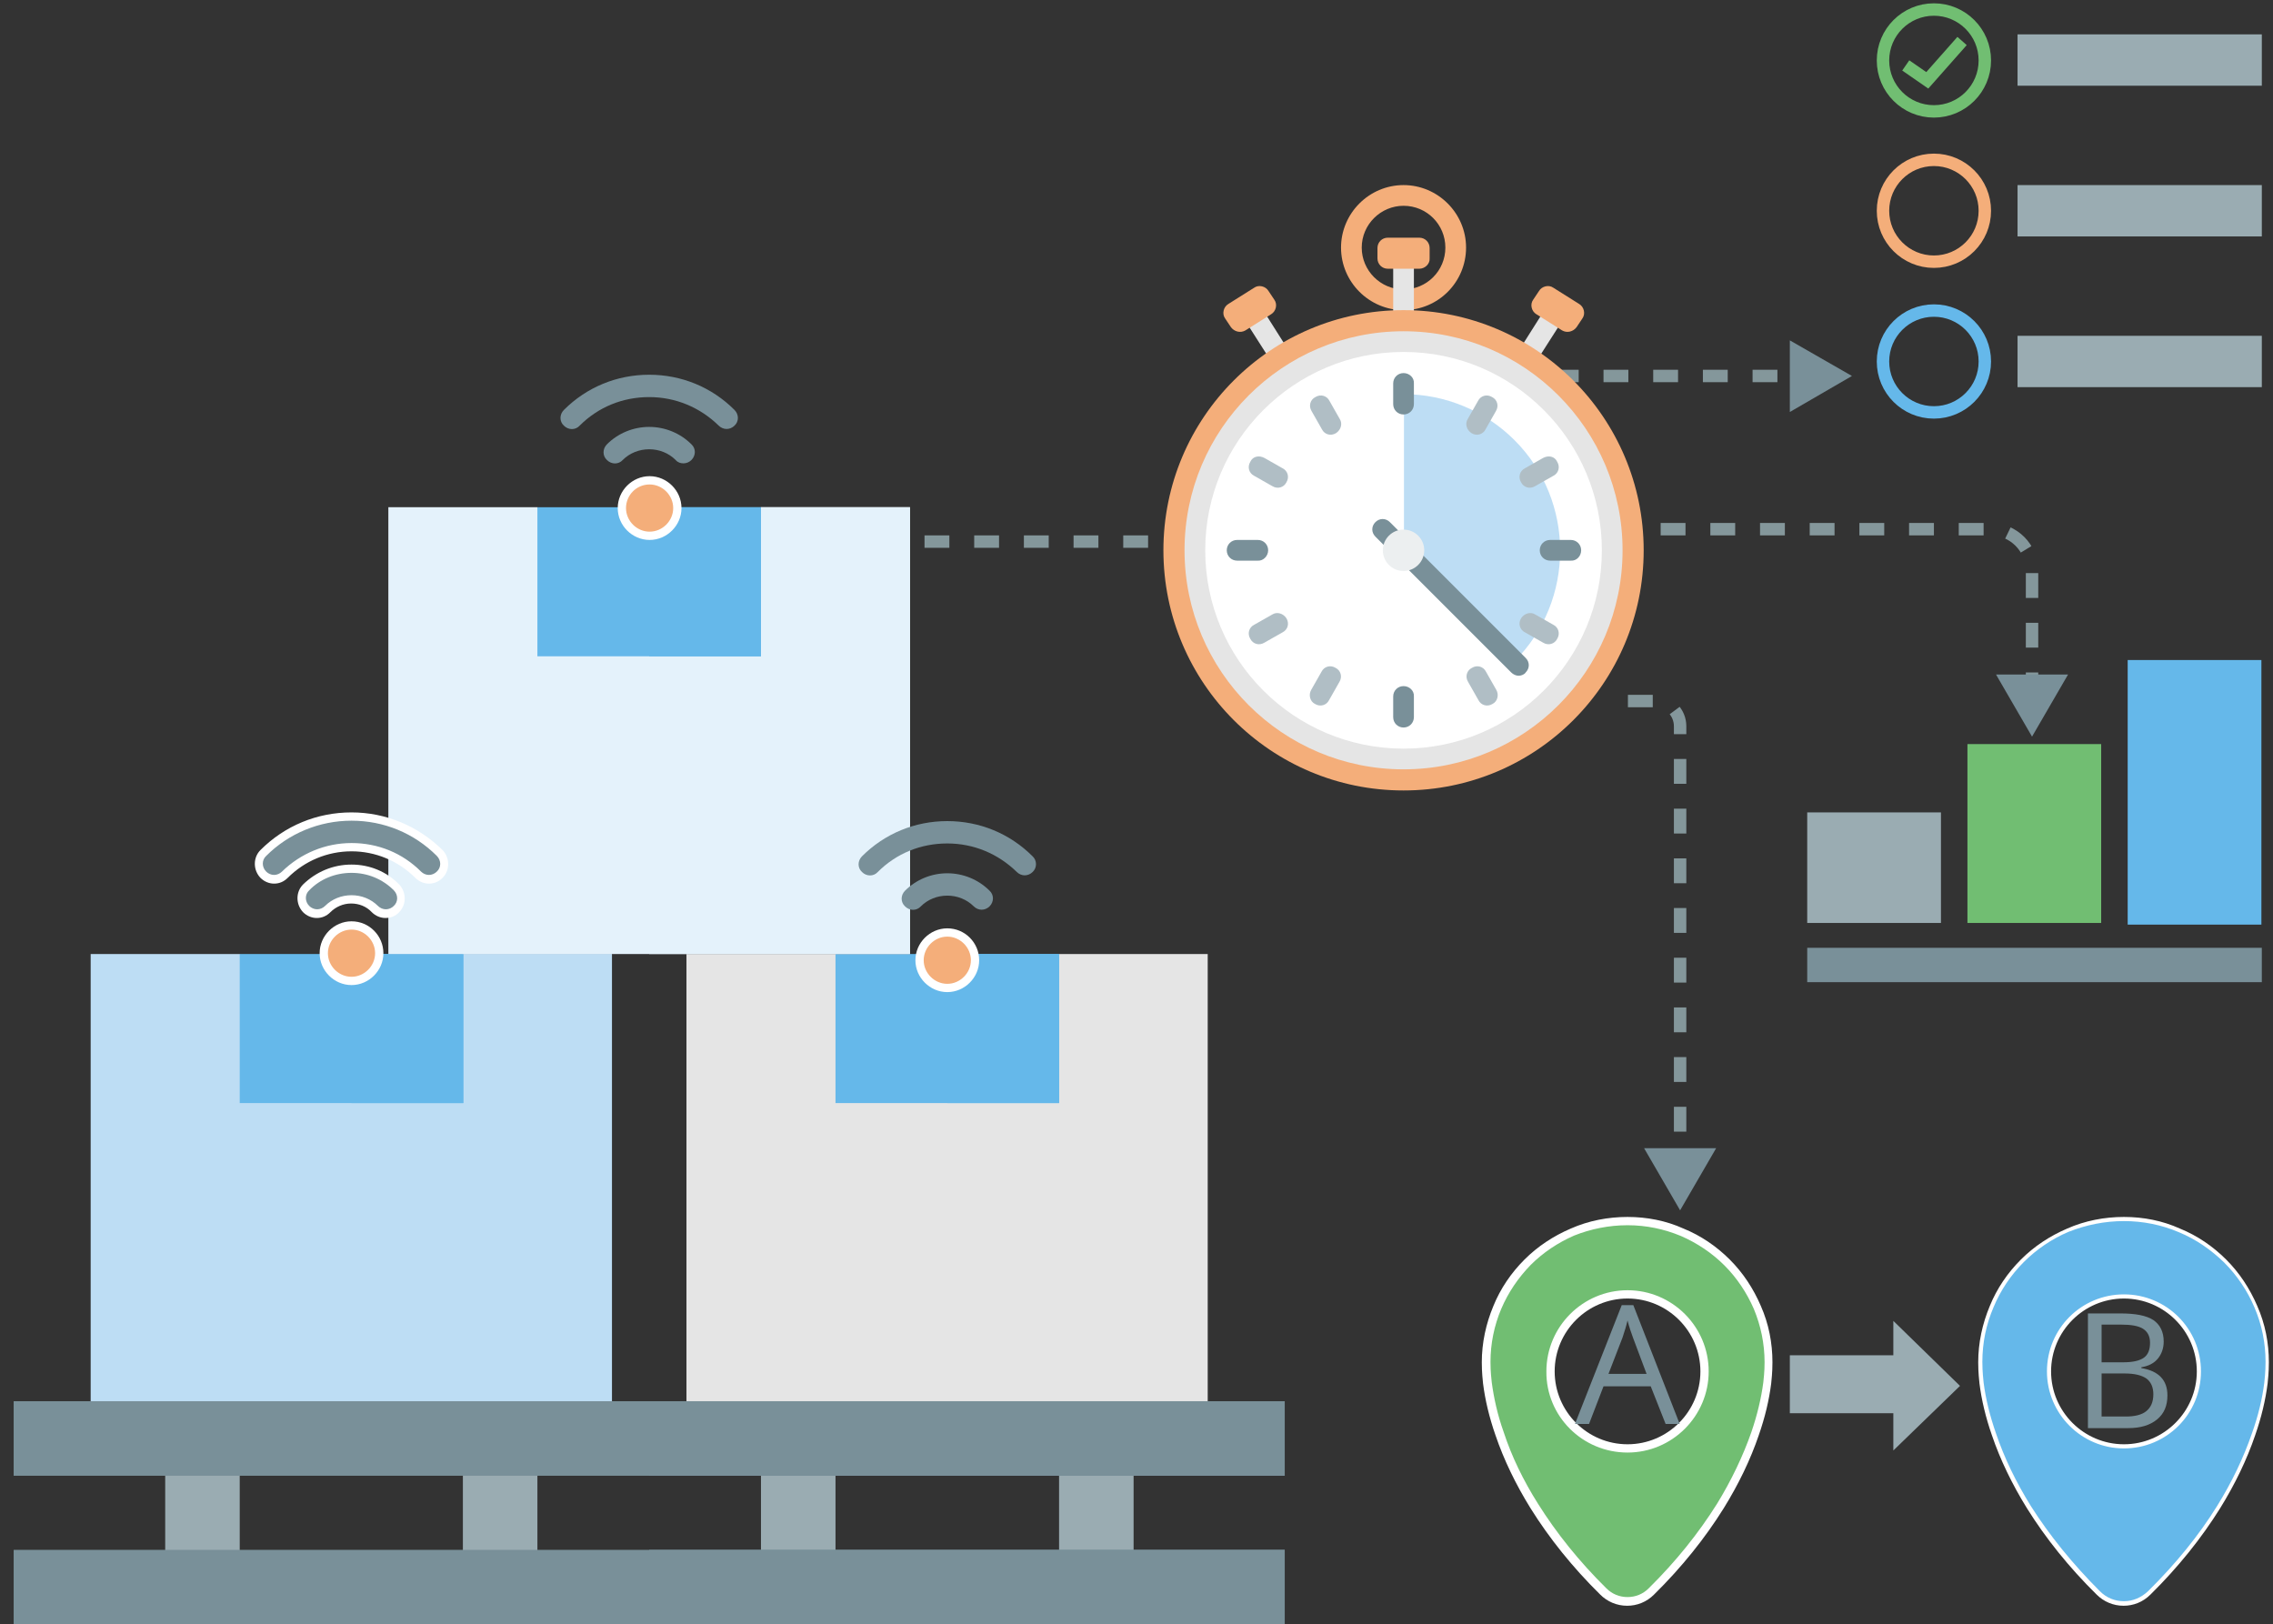
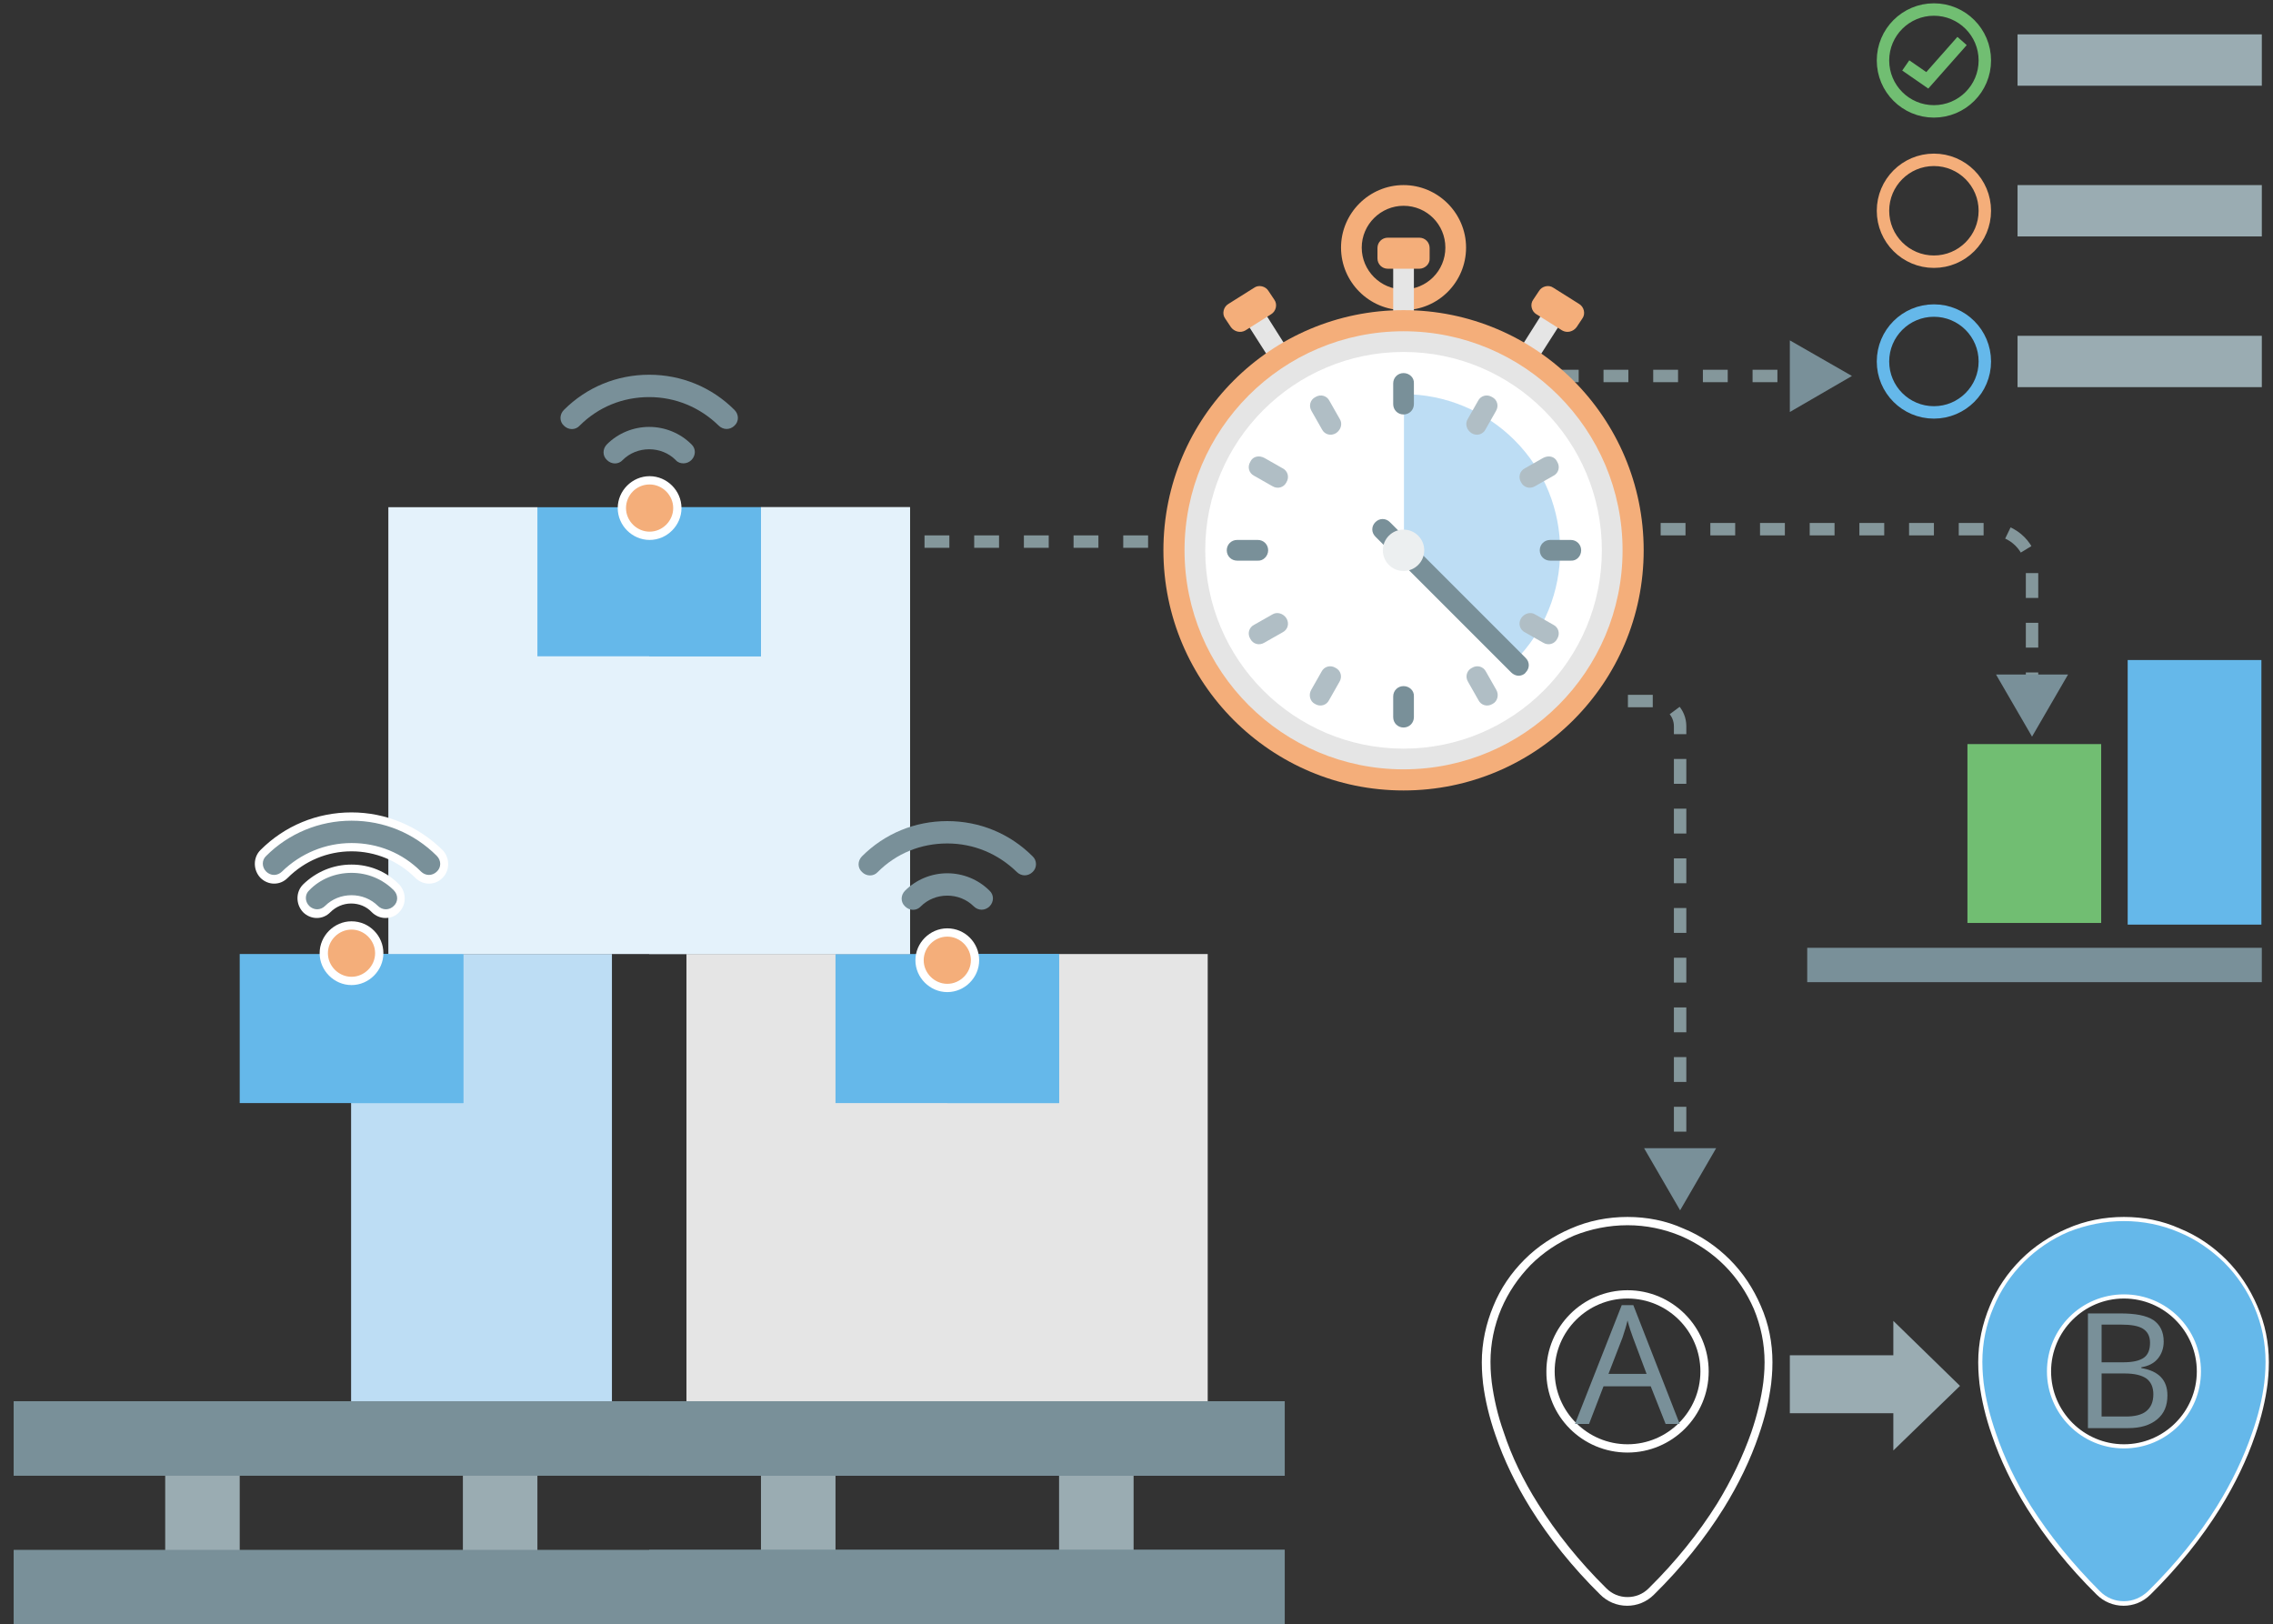
<svg xmlns="http://www.w3.org/2000/svg" version="1.1" id="Layer_1" x="0px" y="0px" viewBox="-205 84.7 549 392.3" style="enable-background:new -205 84.7 549 392.3;" xml:space="preserve">
  <rect x="-205" y="84.7" width="549" height="392.3" fill="#333333" stroke="none" />
  <style type="text/css">
	.st0{fill:#71BE72;}
	.st1{fill:#FFFFFF;}
	.st2{fill:#65B8EA;}
	.st3{fill:#9AACB2;}
	.st4{fill:#799099;}
	.st5{fill:#E5E5E5;}
	.st6{fill:#BDDDF4;}
	.st7{fill:#E4F2FB;}
	.st8{fill:#F4AE7A;}
	.st9{fill:none;stroke:#84979B;stroke-width:3;stroke-miterlimit:10;stroke-dasharray:6;}
	.st10{fill:none;stroke:#71BE72;stroke-width:3;stroke-miterlimit:10;}
	.st11{fill:none;stroke:#F4AE7A;stroke-width:3;stroke-miterlimit:10;}
	.st12{fill:none;stroke:#65B8EA;stroke-width:3;stroke-miterlimit:10;}
	.st13{fill:#B0BEC5;}
	.st14{fill:#ECEFF0;}
</style>
  <g>
-     <path class="st0" d="M188.1,471.5c-2.2,0-4.2-0.8-5.8-2.4c-6.6-6.6-12.2-13.5-16.7-20.6c-3.6-5.8-6.4-11.6-8.4-17.5   c-1.5-4.3-2.5-8.4-3-12.3c-0.3-2.7-0.3-4.4-0.3-5c0-4.6,0.9-9,2.7-13.2c1.7-4.1,4.2-7.8,7.3-10.9s6.8-5.6,10.8-7.3   c4.2-1.8,8.7-2.7,13.3-2.7s9.1,0.9,13.3,2.7c4.1,1.7,7.7,4.2,10.9,7.3c3.1,3.1,5.6,6.8,7.3,10.8c1.8,4.2,2.7,8.6,2.7,13.2   c0,0.6,0,2.3-0.3,5c-0.5,3.9-1.5,8.1-3,12.3c-2,5.8-4.8,11.7-8.4,17.5c-4.4,7.1-10,14-16.7,20.6   C192.3,470.6,190.2,471.5,188.1,471.5z M188.1,397.3c-10.3,0-18.6,8.3-18.6,18.6s8.3,18.6,18.6,18.6s18.6-8.3,18.6-18.6   S198.3,397.3,188.1,397.3z" />
    <path class="st1" d="M188.1,380.6c4.5,0,8.8,0.9,12.9,2.6c3.9,1.7,7.5,4.1,10.5,7.1s5.4,6.6,7.1,10.5c1.7,4.1,2.6,8.4,2.6,12.9   c0,0.6,0,2.2-0.3,4.8c-0.5,3.9-1.5,8-2.9,12.1c-2,5.7-4.8,11.6-8.3,17.3c-4.4,7-9.9,13.9-16.5,20.4c-1.4,1.4-3.2,2.1-5.1,2.1   c-1.9,0-3.7-0.7-5.1-2.1c-6.6-6.5-12.1-13.4-16.5-20.4c-3.6-5.7-6.4-11.5-8.3-17.3c-1.5-4.2-2.4-8.3-2.9-12.1   c-0.3-2.6-0.3-4.2-0.3-4.9c0-4.4,0.9-8.8,2.6-12.8c1.7-4,4.1-7.5,7.1-10.6c3-3,6.6-5.4,10.5-7.1   C179.2,381.5,183.6,380.6,188.1,380.6 M188.1,435.5c10.8,0,19.6-8.8,19.6-19.6c0-10.8-8.8-19.6-19.6-19.6s-19.6,8.8-19.6,19.6   C168.4,426.7,177.2,435.5,188.1,435.5 M188.1,378.6c-4.7,0-9.4,0.9-13.7,2.8c-4.2,1.8-8,4.3-11.2,7.5s-5.8,7-7.5,11.2   c-1.8,4.3-2.8,8.9-2.8,13.6c0,0.6,0,2.4,0.3,5.1c0.5,4,1.5,8.2,3,12.5c2,5.9,4.9,11.9,8.5,17.7c4.5,7.2,10.1,14.2,16.8,20.8   c1.7,1.7,4,2.7,6.5,2.7c2.4,0,4.7-0.9,6.5-2.7c6.7-6.6,12.3-13.6,16.8-20.8c3.6-5.8,6.5-11.8,8.5-17.7c1.5-4.3,2.5-8.5,3-12.5   c0.3-2.7,0.3-4.5,0.3-5.1c0-4.7-0.9-9.3-2.8-13.6c-1.8-4.2-4.3-8-7.5-11.2s-7-5.8-11.2-7.5C197.4,379.5,192.8,378.6,188.1,378.6   L188.1,378.6z M188.1,433.5c-9.7,0-17.6-7.9-17.6-17.6s7.9-17.6,17.6-17.6c9.7,0,17.6,7.9,17.6,17.6S197.8,433.5,188.1,433.5   L188.1,433.5z" />
  </g>
  <g>
    <path class="st2" d="M308,472c-2.3,0-4.5-0.9-6.1-2.5c-6.7-6.6-12.3-13.6-16.7-20.7c-3.6-5.8-6.5-11.7-8.5-17.6   c-1.5-4.3-2.5-8.5-3-12.4c-0.3-2.7-0.3-4.4-0.3-5c0-4.7,0.9-9.2,2.7-13.4c1.8-4.2,4.3-7.9,7.4-11c3.2-3.2,6.9-5.7,11-7.4   c4.3-1.8,8.8-2.7,13.5-2.7s9.2,0.9,13.5,2.7c4.1,1.7,7.8,4.2,11,7.4c3.2,3.2,5.7,6.9,7.4,11c1.8,4.2,2.7,8.8,2.7,13.4   c0,0.6,0,2.4-0.3,5.1c-0.5,4-1.5,8.2-3,12.4c-2,5.8-4.9,11.8-8.5,17.6c-4.4,7.1-10.1,14.1-16.7,20.7C312.5,471.1,310.3,472,308,472   z M308,397.8c-10,0-18.1,8.1-18.1,18.1S298,434,308,434s18.1-8.1,18.1-18.1S318,397.8,308,397.8z" />
    <path class="st1" d="M308,379.6c4.6,0,9.1,0.9,13.3,2.7c4.1,1.7,7.7,4.2,10.9,7.3c3.1,3.1,5.6,6.8,7.3,10.8   c1.8,4.2,2.7,8.6,2.7,13.2c0,0.6,0,2.3-0.3,5c-0.5,4-1.5,8.1-3,12.3c-2,5.8-4.8,11.7-8.4,17.5c-4.4,7.1-10,14-16.7,20.6   c-1.6,1.5-3.6,2.4-5.8,2.4c-2.2,0-4.2-0.8-5.8-2.4c-6.6-6.6-12.2-13.5-16.7-20.6c-3.6-5.8-6.4-11.6-8.4-17.5   c-1.5-4.3-2.5-8.4-3-12.3c-0.3-2.7-0.3-4.4-0.3-5c0-4.6,0.9-9,2.7-13.2c1.7-4.1,4.2-7.8,7.3-10.9c3.1-3.1,6.8-5.6,10.8-7.3   C298.9,380.5,303.4,379.6,308,379.6 M308,434.5c10.3,0,18.6-8.3,18.6-18.6s-8.3-18.6-18.6-18.6c-10.3,0-18.6,8.3-18.6,18.6   C289.4,426.1,297.7,434.5,308,434.5 M308,378.6c-4.7,0-9.4,0.9-13.7,2.8c-4.2,1.8-8,4.3-11.2,7.5s-5.8,7-7.5,11.2   c-1.8,4.3-2.8,8.9-2.8,13.6c0,0.6,0,2.4,0.3,5.1c0.5,4,1.5,8.2,3,12.5c2,5.9,4.9,11.9,8.5,17.7c4.5,7.2,10.1,14.2,16.8,20.8   c1.7,1.7,4,2.7,6.5,2.7c2.4,0,4.7-0.9,6.5-2.7c6.7-6.6,12.3-13.6,16.8-20.8c3.6-5.8,6.5-11.8,8.5-17.7c1.5-4.3,2.5-8.5,3-12.5   c0.3-2.7,0.3-4.5,0.3-5.1c0-4.7-0.9-9.3-2.8-13.6c-1.8-4.2-4.3-8-7.5-11.2s-7-5.8-11.2-7.5C317.3,379.5,312.7,378.6,308,378.6   L308,378.6z M308,433.5c-9.7,0-17.6-7.9-17.6-17.6s7.9-17.6,17.6-17.6s17.6,7.9,17.6,17.6S317.7,433.5,308,433.5L308,433.5z" />
  </g>
  <polygon class="st3" points="268.4,419.4 252.3,403.7 252.3,412 227.3,412 227.3,426 252.3,426 252.3,435 " />
  <g>
    <path class="st4" d="M197.3,428.6l-3.6-9.1h-11.4l-3.5,9.1h-3.4l11.3-28.7h2.8l11.2,28.7H197.3z M192.7,416.5l-3.3-8.8   c-0.4-1.1-0.9-2.5-1.3-4.1c-0.3,1.3-0.7,2.6-1.2,4.1l-3.4,8.8H192.7z" />
  </g>
  <g>
    <path class="st4" d="M299.3,401.9h7.8c3.7,0,6.3,0.5,8,1.6c1.6,1.1,2.5,2.8,2.5,5.2c0,1.6-0.5,3-1.4,4.1s-2.2,1.8-4,2.1v0.2   c4.2,0.7,6.3,2.9,6.3,6.6c0,2.5-0.8,4.4-2.5,5.8s-4,2.1-7,2.1h-9.7V401.9z M302.6,413.7h5.3c2.3,0,3.9-0.4,4.9-1.1s1.5-1.9,1.5-3.6   c0-1.6-0.6-2.7-1.7-3.4c-1.1-0.7-2.9-1-5.3-1h-4.7L302.6,413.7L302.6,413.7z M302.6,416.4v10.4h5.8c2.2,0,3.9-0.4,5-1.3   s1.7-2.2,1.7-4.1c0-1.7-0.6-3-1.7-3.8c-1.2-0.8-2.9-1.2-5.3-1.2H302.6z" />
  </g>
  <path class="st4" d="M160,302" />
  <path class="st5" d="M65.4,327.1v108.3H7.1v-91.7h8.3L32.1,327h33.3V327.1z" />
  <g>
    <g>
-       <path class="st6" d="M-57.2,315.1V432h-125.9V315.1h36l18,18h18l18-18H-57.2z" />
      <path class="st6" d="M-57.2,315.1V432h-63v-98.9h9l18-18H-57.2z" />
      <path class="st2" d="M-147.1,315.1h54v36h-54V315.1z" />
      <path class="st2" d="M-120.1,315.1h27v36h-27V315.1z" />
      <path class="st5" d="M86.7,315.1V432H-39.2V315.1h36l18,18h18l18-18H86.7z" />
      <path class="st2" d="M-3.2,315.1h54v36h-54V315.1z" />
      <path class="st2" d="M23.8,315.1h27v36h-27V315.1z" />
      <path class="st7" d="M14.8,207.2v107.9h-126V207.2h36l18,18h18l18-18H14.8z" />
      <path class="st7" d="M14.8,207.2v107.9h-63v-89.9h9l18-18L14.8,207.2L14.8,207.2z" />
      <path class="st2" d="M-75.2,207.2h54v36h-54V207.2z" />
      <path class="st2" d="M-48.2,207.2h27v36h-27V207.2z" />
      <path class="st3" d="M-165.1,432.1h18v36h-18V432.1z" />
      <path class="st3" d="M-93.2,432.1h18v36h-18V432.1z" />
      <path class="st3" d="M-21.2,432.1h18v36h-18V432.1z" />
      <path class="st3" d="M50.8,432.1h18v36h-18V432.1z" />
      <path class="st4" d="M-201.7,423.1h307v18h-307V423.1z" />
      <path class="st4" d="M-48.2,423.1h153.5v18H-48.2V423.1z" />
      <path class="st4" d="M-201.7,459h307v18h-307V459z" />
      <path class="st4" d="M-48.2,459h153.5v18H-48.2V459z" />
    </g>
    <path class="st4" d="M32.1,304.4c0.7,0,1.4-0.3,1.9-0.8c1.1-1.1,1.1-2.8,0-3.8c-2.7-2.7-6.4-4.2-10.2-4.2s-7.5,1.5-10.2,4.2   c-1.1,1.1-1.1,2.8,0,3.8c1.1,1.1,2.8,1.1,3.8,0c1.7-1.7,4-2.6,6.4-2.6s4.7,0.9,6.4,2.6C30.7,304.1,31.4,304.4,32.1,304.4z" />
    <path class="st4" d="M44.4,291.5c-5.5-5.5-12.8-8.5-20.6-8.5s-15.1,3-20.6,8.5c-1.1,1.1-1.1,2.8,0,3.8c1.1,1.1,2.8,1.1,3.8,0   c4.5-4.5,10.4-6.9,16.8-6.9s12.3,2.5,16.8,6.9c0.5,0.5,1.2,0.8,1.9,0.8s1.4-0.3,1.9-0.8C45.5,294.3,45.5,292.5,44.4,291.5z" />
    <g>
      <path class="st4" d="M-39.9,196.6c0.7,0,1.4-0.3,1.9-0.8c1.1-1.1,1.1-2.8,0-3.8c-2.7-2.7-6.4-4.2-10.2-4.2s-7.5,1.5-10.2,4.2    c-1.1,1.1-1.1,2.8,0,3.8c1.1,1.1,2.8,1.1,3.8,0c1.7-1.7,4-2.6,6.4-2.6s4.7,0.9,6.4,2.6C-41.3,196.4-40.6,196.6-39.9,196.6z" />
      <path class="st4" d="M-27.6,183.7c-5.5-5.5-12.8-8.5-20.6-8.5s-15.1,3-20.6,8.5c-1.1,1.1-1.1,2.8,0,3.8c1.1,1.1,2.8,1.1,3.8,0    c4.5-4.5,10.4-6.9,16.8-6.9s12.3,2.5,16.8,6.9c0.5,0.5,1.2,0.8,1.9,0.8s1.4-0.3,1.9-0.8C-26.5,186.5-26.5,184.8-27.6,183.7z" />
      <g>
        <path class="st8" d="M-48.1,214.1c-3.7,0-6.7-3-6.7-6.7s3-6.7,6.7-6.7s6.7,3,6.7,6.7S-44.4,214.1-48.1,214.1z" />
        <path class="st1" d="M-48.1,201.7c3.1,0,5.7,2.6,5.7,5.7s-2.6,5.7-5.7,5.7s-5.7-2.6-5.7-5.7S-51.3,201.7-48.1,201.7 M-48.1,199.7     c-4.2,0-7.7,3.5-7.7,7.7s3.5,7.7,7.7,7.7s7.7-3.5,7.7-7.7S-43.9,199.7-48.1,199.7L-48.1,199.7z" />
      </g>
    </g>
    <g>
      <g>
        <path class="st4" d="M-128.5,305.4c-1,0-1.9-0.4-2.6-1.1c-1.4-1.5-1.4-3.8,0-5.3c2.9-2.9,6.8-4.5,11-4.5c4.1,0,8,1.6,11,4.5     c1.5,1.4,1.5,3.8,0,5.3c-0.7,0.7-1.6,1.1-2.6,1.1s-1.9-0.4-2.6-1.1c-1.5-1.5-3.5-2.4-5.7-2.4s-4.2,0.8-5.7,2.4     C-126.5,305-127.5,305.4-128.5,305.4z" />
        <path class="st1" d="M-120.1,295.5c3.9,0,7.5,1.5,10.2,4.2c1.1,1.1,1.1,2.8,0,3.8c-0.5,0.5-1.2,0.8-1.9,0.8     c-0.7,0-1.4-0.3-1.9-0.8c-1.7-1.7-4-2.6-6.4-2.6s-4.7,0.9-6.4,2.6c-0.5,0.5-1.2,0.8-1.9,0.8s-1.4-0.3-1.9-0.8     c-1.1-1.1-1.1-2.8,0-3.8C-127.7,297-124,295.5-120.1,295.5 M-120.1,293.5c-4.4,0-8.5,1.7-11.7,4.8c-1.8,1.8-1.8,4.8,0,6.7     c0.9,0.9,2.1,1.4,3.3,1.4c1.3,0,2.4-0.5,3.3-1.4c1.3-1.3,3.1-2.1,5-2.1s3.7,0.7,5,2.1c0.9,0.9,2.1,1.4,3.3,1.4     c1.3,0,2.5-0.5,3.3-1.4c1.8-1.8,1.8-4.8,0-6.7C-111.6,295.2-115.7,293.5-120.1,293.5L-120.1,293.5z" />
      </g>
      <g>
        <path class="st4" d="M-138.8,297.1c-1,0-1.9-0.4-2.6-1.1s-1.1-1.6-1.1-2.6s0.4-1.9,1.1-2.6c5.7-5.7,13.3-8.8,21.3-8.8     s15.6,3.1,21.3,8.8c0.7,0.7,1.1,1.6,1.1,2.6s-0.4,1.9-1.1,2.6s-1.6,1.1-2.6,1.1s-1.9-0.4-2.6-1.1c-4.3-4.3-10-6.6-16.1-6.6     s-11.8,2.4-16.1,6.6C-136.9,296.7-137.9,297.1-138.8,297.1z" />
        <path class="st1" d="M-120.1,282.9c7.8,0,15.1,3,20.6,8.5c1.1,1.1,1.1,2.8,0,3.8c-0.5,0.5-1.2,0.8-1.9,0.8     c-0.7,0-1.4-0.3-1.9-0.8c-4.5-4.5-10.4-6.9-16.8-6.9c-6.3,0-12.3,2.5-16.8,6.9c-0.5,0.5-1.2,0.8-1.9,0.8s-1.4-0.3-1.9-0.8     c-1.1-1.1-1.1-2.8,0-3.8C-135.3,286-127.9,282.9-120.1,282.9 M-120.1,280.9c-8.3,0-16.1,3.2-22,9.1c-1.8,1.8-1.8,4.8,0,6.7     c0.9,0.9,2.1,1.4,3.3,1.4c1.3,0,2.4-0.5,3.3-1.4c4.1-4.1,9.6-6.4,15.4-6.4c5.8,0,11.3,2.3,15.4,6.4c0.9,0.9,2.1,1.4,3.3,1.4     c1.3,0,2.4-0.5,3.3-1.4c1.8-1.8,1.8-4.8,0-6.7C-104,284.2-111.8,280.9-120.1,280.9L-120.1,280.9z" />
      </g>
      <g>
        <path class="st8" d="M-120.1,321.6c-3.7,0-6.7-3-6.7-6.7s3-6.7,6.7-6.7s6.7,3,6.7,6.7C-113.4,318.6-116.4,321.6-120.1,321.6z" />
        <path class="st1" d="M-120.1,309.2c3.1,0,5.7,2.6,5.7,5.7s-2.6,5.7-5.7,5.7s-5.7-2.6-5.7-5.7     C-125.8,311.8-123.2,309.2-120.1,309.2 M-120.1,307.2c-4.2,0-7.7,3.5-7.7,7.7s3.5,7.7,7.7,7.7s7.7-3.5,7.7-7.7     C-112.4,310.7-115.8,307.2-120.1,307.2L-120.1,307.2z" />
      </g>
    </g>
    <g>
      <path class="st8" d="M23.8,323.3c-3.7,0-6.7-3-6.7-6.7s3-6.7,6.7-6.7s6.7,3,6.7,6.7S27.5,323.3,23.8,323.3z" />
      <path class="st1" d="M23.8,310.9c3.1,0,5.7,2.6,5.7,5.7s-2.6,5.7-5.7,5.7s-5.7-2.6-5.7-5.7S20.7,310.9,23.8,310.9 M23.8,308.9    c-4.2,0-7.7,3.5-7.7,7.7s3.5,7.7,7.7,7.7s7.7-3.5,7.7-7.7S28.1,308.9,23.8,308.9L23.8,308.9z" />
    </g>
  </g>
  <g>
-     <rect x="231.5" y="280.9" class="st3" width="32.3" height="26.7" />
    <rect x="270.2" y="264.4" class="st0" width="32.3" height="43.2" />
    <rect x="308.9" y="244.1" class="st2" width="32.3" height="63.9" />
    <rect x="231.5" y="313.6" class="st4" width="109.8" height="8.3" />
  </g>
  <path class="st9" d="M45.3,186.5" />
  <line class="st9" x1="18.3" y1="215.5" x2="78.6" y2="215.5" />
  <path class="st9" d="M196.1,212.5h79.7c5.5,0,10,4.5,10,10v27.9" />
  <polygon class="st4" points="294.5,247.6 285.8,262.6 277.1,247.6 " />
  <g>
    <rect x="282.3" y="93" class="st3" width="59" height="12.4" />
    <rect x="282.3" y="129.4" class="st3" width="59" height="12.4" />
    <rect x="282.3" y="165.8" class="st3" width="59" height="12.4" />
    <circle class="st10" cx="262.1" cy="99.3" r="12.3" />
    <circle class="st11" cx="262.1" cy="135.6" r="12.3" />
    <circle class="st12" cx="262.1" cy="172" r="12.3" />
    <polyline class="st10" points="255.3,100.5 260.5,104.1 268.9,94.6  " />
  </g>
  <polygon class="st4" points="209.5,362 200.8,377 192.1,362 " />
  <line class="st9" x1="110.3" y1="175.5" x2="236.3" y2="175.5" />
  <polygon class="st4" points="227.3,166.9 242.3,175.5 227.3,184.2 " />
  <path class="st9" d="M200.8,358v-97.9c0-3.4-2.7-6.1-6.1-6.1h-11.1" />
  <g>
    <polygon class="st5" points="165.8,172.4 161.7,169.6 169.1,157.9 173.4,160.5  " />
    <path class="st8" d="M175.8,163.7l1.4-2.1c0.8-1.1,0.4-2.8-0.8-3.5l-6.2-3.9c-1.1-0.8-2.8-0.4-3.5,0.8l-1.4,2.1   c-0.8,1.1-0.4,2.8,0.8,3.5l6.2,3.9C173.5,165.2,175,164.8,175.8,163.7z" />
    <polygon class="st5" points="102.3,172.4 94.7,160.5 99,157.9 106.4,169.6  " />
    <path class="st8" d="M134,159.6c-8.3,0-15.1-6.8-15.1-15.1s6.8-15.1,15.1-15.1s15.1,6.8,15.1,15.1S142.4,159.6,134,159.6z    M134,134.4c-5.5,0-10.1,4.5-10.1,10.1c0,5.5,4.5,10.1,10.1,10.1s10.1-4.5,10.1-10.1S139.6,134.4,134,134.4z" />
    <rect x="131.5" y="147" class="st5" width="5" height="15.1" />
    <circle class="st8" cx="134" cy="217.6" r="58" />
    <path class="st8" d="M137.8,149.6h-7.6c-1.4,0-2.5-1.1-2.5-2.5v-2.5c0-1.4,1.1-2.5,2.5-2.5h7.6c1.4,0,2.5,1.1,2.5,2.5v2.5   C140.4,148.4,139.2,149.6,137.8,149.6z" />
    <circle class="st5" cx="134" cy="217.6" r="52.9" />
    <circle class="st1" cx="134" cy="217.6" r="47.9" />
    <path class="st6" d="M160.8,244.4c14.7-14.7,14.7-38.7,0-53.4c-7.1-7.1-16.8-11.1-26.7-11.1v37.8L160.8,244.4z" />
    <path class="st8" d="M92.3,163.7l-1.4-2.1c-0.8-1.1-0.4-2.8,0.8-3.5l6.2-3.9c1.1-0.8,2.8-0.4,3.5,0.8l1.4,2.1   c0.8,1.1,0.4,2.8-0.8,3.5l-6.2,3.9C94.6,165.2,93.1,164.8,92.3,163.7z" />
    <path class="st4" d="M134,174.8L134,174.8c-1.4,0-2.5,1.1-2.5,2.5v5c0,1.4,1.1,2.5,2.5,2.5l0,0c1.4,0,2.5-1.1,2.5-2.5v-5   C136.6,175.9,135.4,174.8,134,174.8z" />
    <path class="st4" d="M134,250.4L134,250.4c-1.4,0-2.5,1.1-2.5,2.5v5c0,1.4,1.1,2.5,2.5,2.5l0,0c1.4,0,2.5-1.1,2.5-2.5v-5   C136.6,251.5,135.4,250.4,134,250.4z" />
    <path class="st4" d="M176.9,217.6L176.9,217.6c0-1.4-1.1-2.5-2.5-2.5h-5c-1.4,0-2.5,1.1-2.5,2.5l0,0c0,1.4,1.1,2.5,2.5,2.5h5   C175.8,220.2,176.9,219,176.9,217.6z" />
    <path class="st4" d="M101.3,217.6L101.3,217.6c0-1.4-1.1-2.5-2.5-2.5h-5c-1.4,0-2.5,1.1-2.5,2.5l0,0c0,1.4,1.1,2.5,2.5,2.5h5   C100.1,220.2,101.3,219,101.3,217.6z" />
    <path class="st13" d="M112.6,254.7L112.6,254.7c1.3,0.8,2.8,0.3,3.4-0.9l2.5-4.4c0.8-1.3,0.3-2.8-0.9-3.4l0,0   c-1.3-0.8-2.8-0.3-3.4,0.9l-2.5,4.4C111,252.5,111.4,254.1,112.6,254.7z" />
    <path class="st13" d="M150.4,189.3L150.4,189.3c1.3,0.8,2.8,0.3,3.4-0.9l2.5-4.4c0.8-1.3,0.3-2.8-0.9-3.4l0,0   c-1.3-0.8-2.8-0.3-3.4,0.9l-2.5,4.4C148.8,187,149.2,188.5,150.4,189.3z" />
    <path class="st13" d="M97,196.2L97,196.2c-0.8,1.3-0.3,2.8,0.9,3.4l4.4,2.5c1.3,0.8,2.8,0.3,3.4-0.9l0,0c0.8-1.3,0.3-2.8-0.9-3.4   l-4.4-2.5C99.1,194.6,97.6,194.9,97,196.2z" />
    <path class="st13" d="M162.4,234L162.4,234c-0.8,1.3-0.3,2.8,0.9,3.4l4.4,2.5c1.3,0.8,2.8,0.3,3.4-0.9l0,0c0.8-1.3,0.3-2.8-0.9-3.4   l-4.4-2.5C164.7,232.4,163.2,232.8,162.4,234z" />
    <path class="st13" d="M155.5,254.7L155.5,254.7c-1.3,0.8-2.8,0.3-3.4-0.9l-2.5-4.4c-0.8-1.3-0.3-2.8,0.9-3.4l0,0   c1.3-0.8,2.8-0.3,3.4,0.9l2.5,4.4C157.1,252.5,156.7,254.1,155.5,254.7z" />
    <path class="st13" d="M117.7,189.3L117.7,189.3c-1.3,0.8-2.8,0.3-3.4-0.9l-2.5-4.4c-0.8-1.3-0.3-2.8,0.9-3.4l0,0   c1.3-0.8,2.8-0.3,3.4,0.9l2.5,4.4C119.3,187,118.9,188.5,117.7,189.3z" />
    <path class="st13" d="M171.1,196.2L171.1,196.2c0.8,1.3,0.3,2.8-0.9,3.4l-4.4,2.5c-1.3,0.8-2.8,0.3-3.4-0.9l0,0   c-0.8-1.3-0.3-2.8,0.9-3.4l4.4-2.5C169,194.6,170.5,194.9,171.1,196.2z" />
    <path class="st13" d="M105.7,234L105.7,234c0.8,1.3,0.3,2.8-0.9,3.4l-4.4,2.5c-1.3,0.8-2.8,0.3-3.4-0.9l0,0   c-0.8-1.3-0.3-2.8,0.9-3.4l4.4-2.5C103.4,232.4,104.9,232.8,105.7,234z" />
    <path class="st4" d="M161.8,247.9c-0.6,0-1.3-0.3-1.8-0.8l-32.8-32.8c-1-1-1-2.5,0-3.5s2.5-1,3.5,0l32.8,32.8c1,1,1,2.5,0,3.5   C163.2,247.6,162.4,247.9,161.8,247.9z" />
    <circle class="st14" cx="134" cy="217.6" r="5" />
  </g>
</svg>